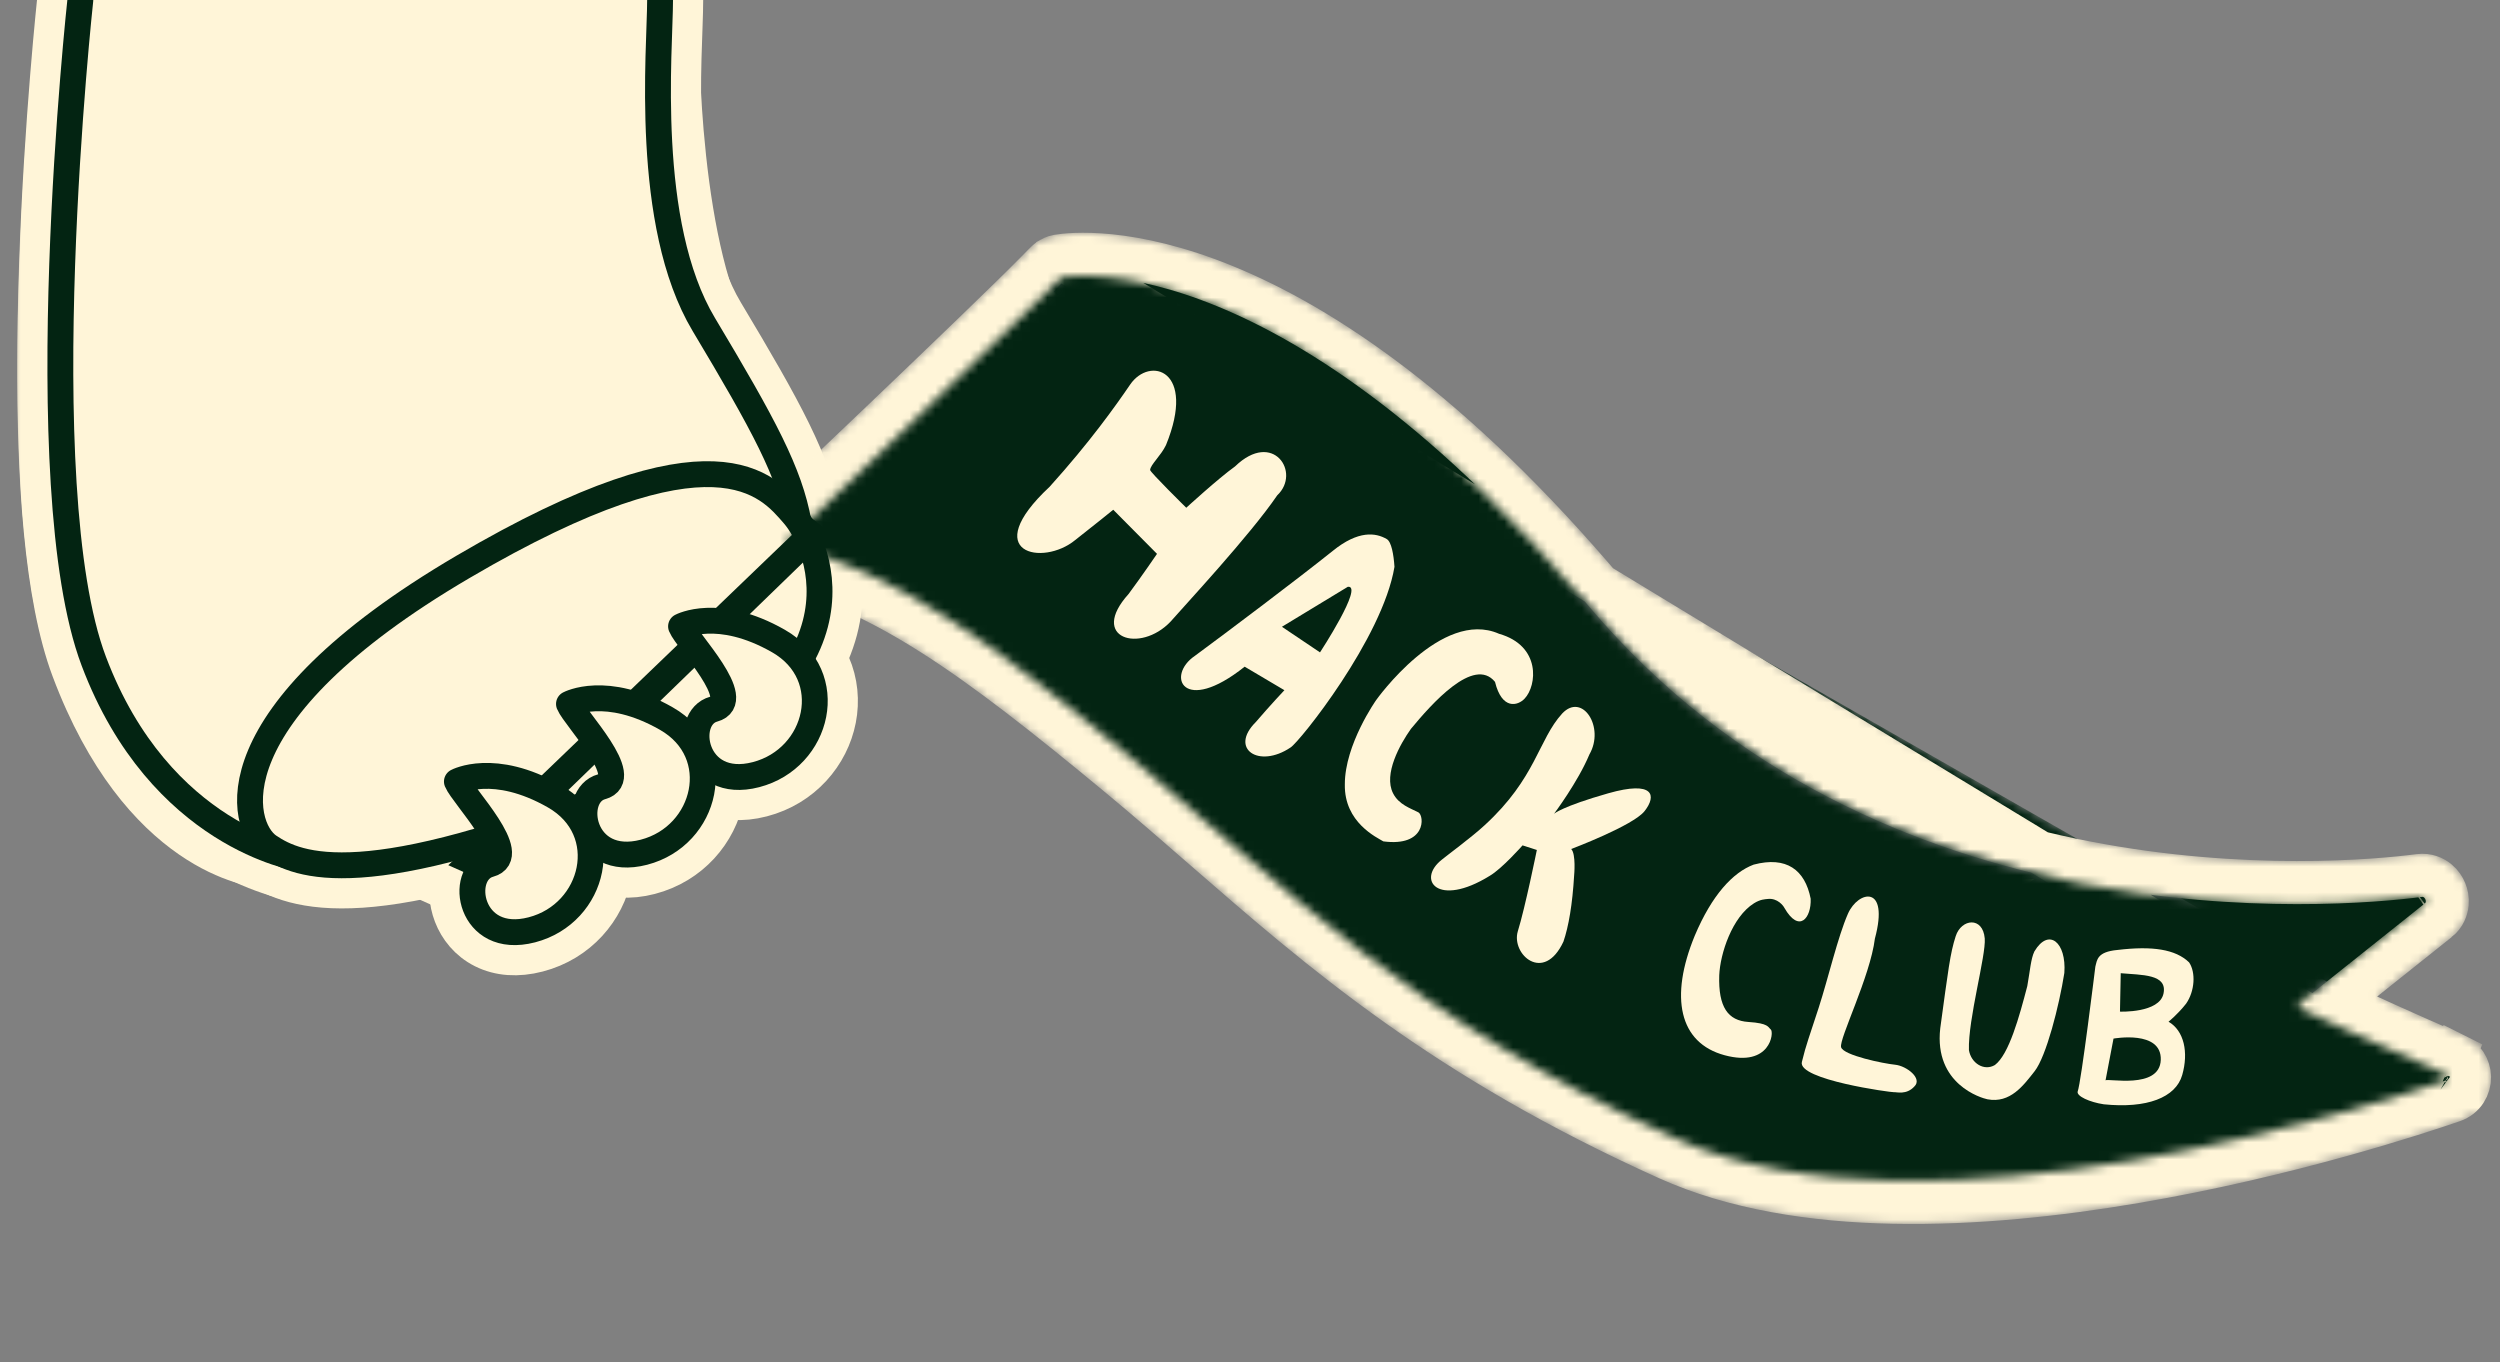
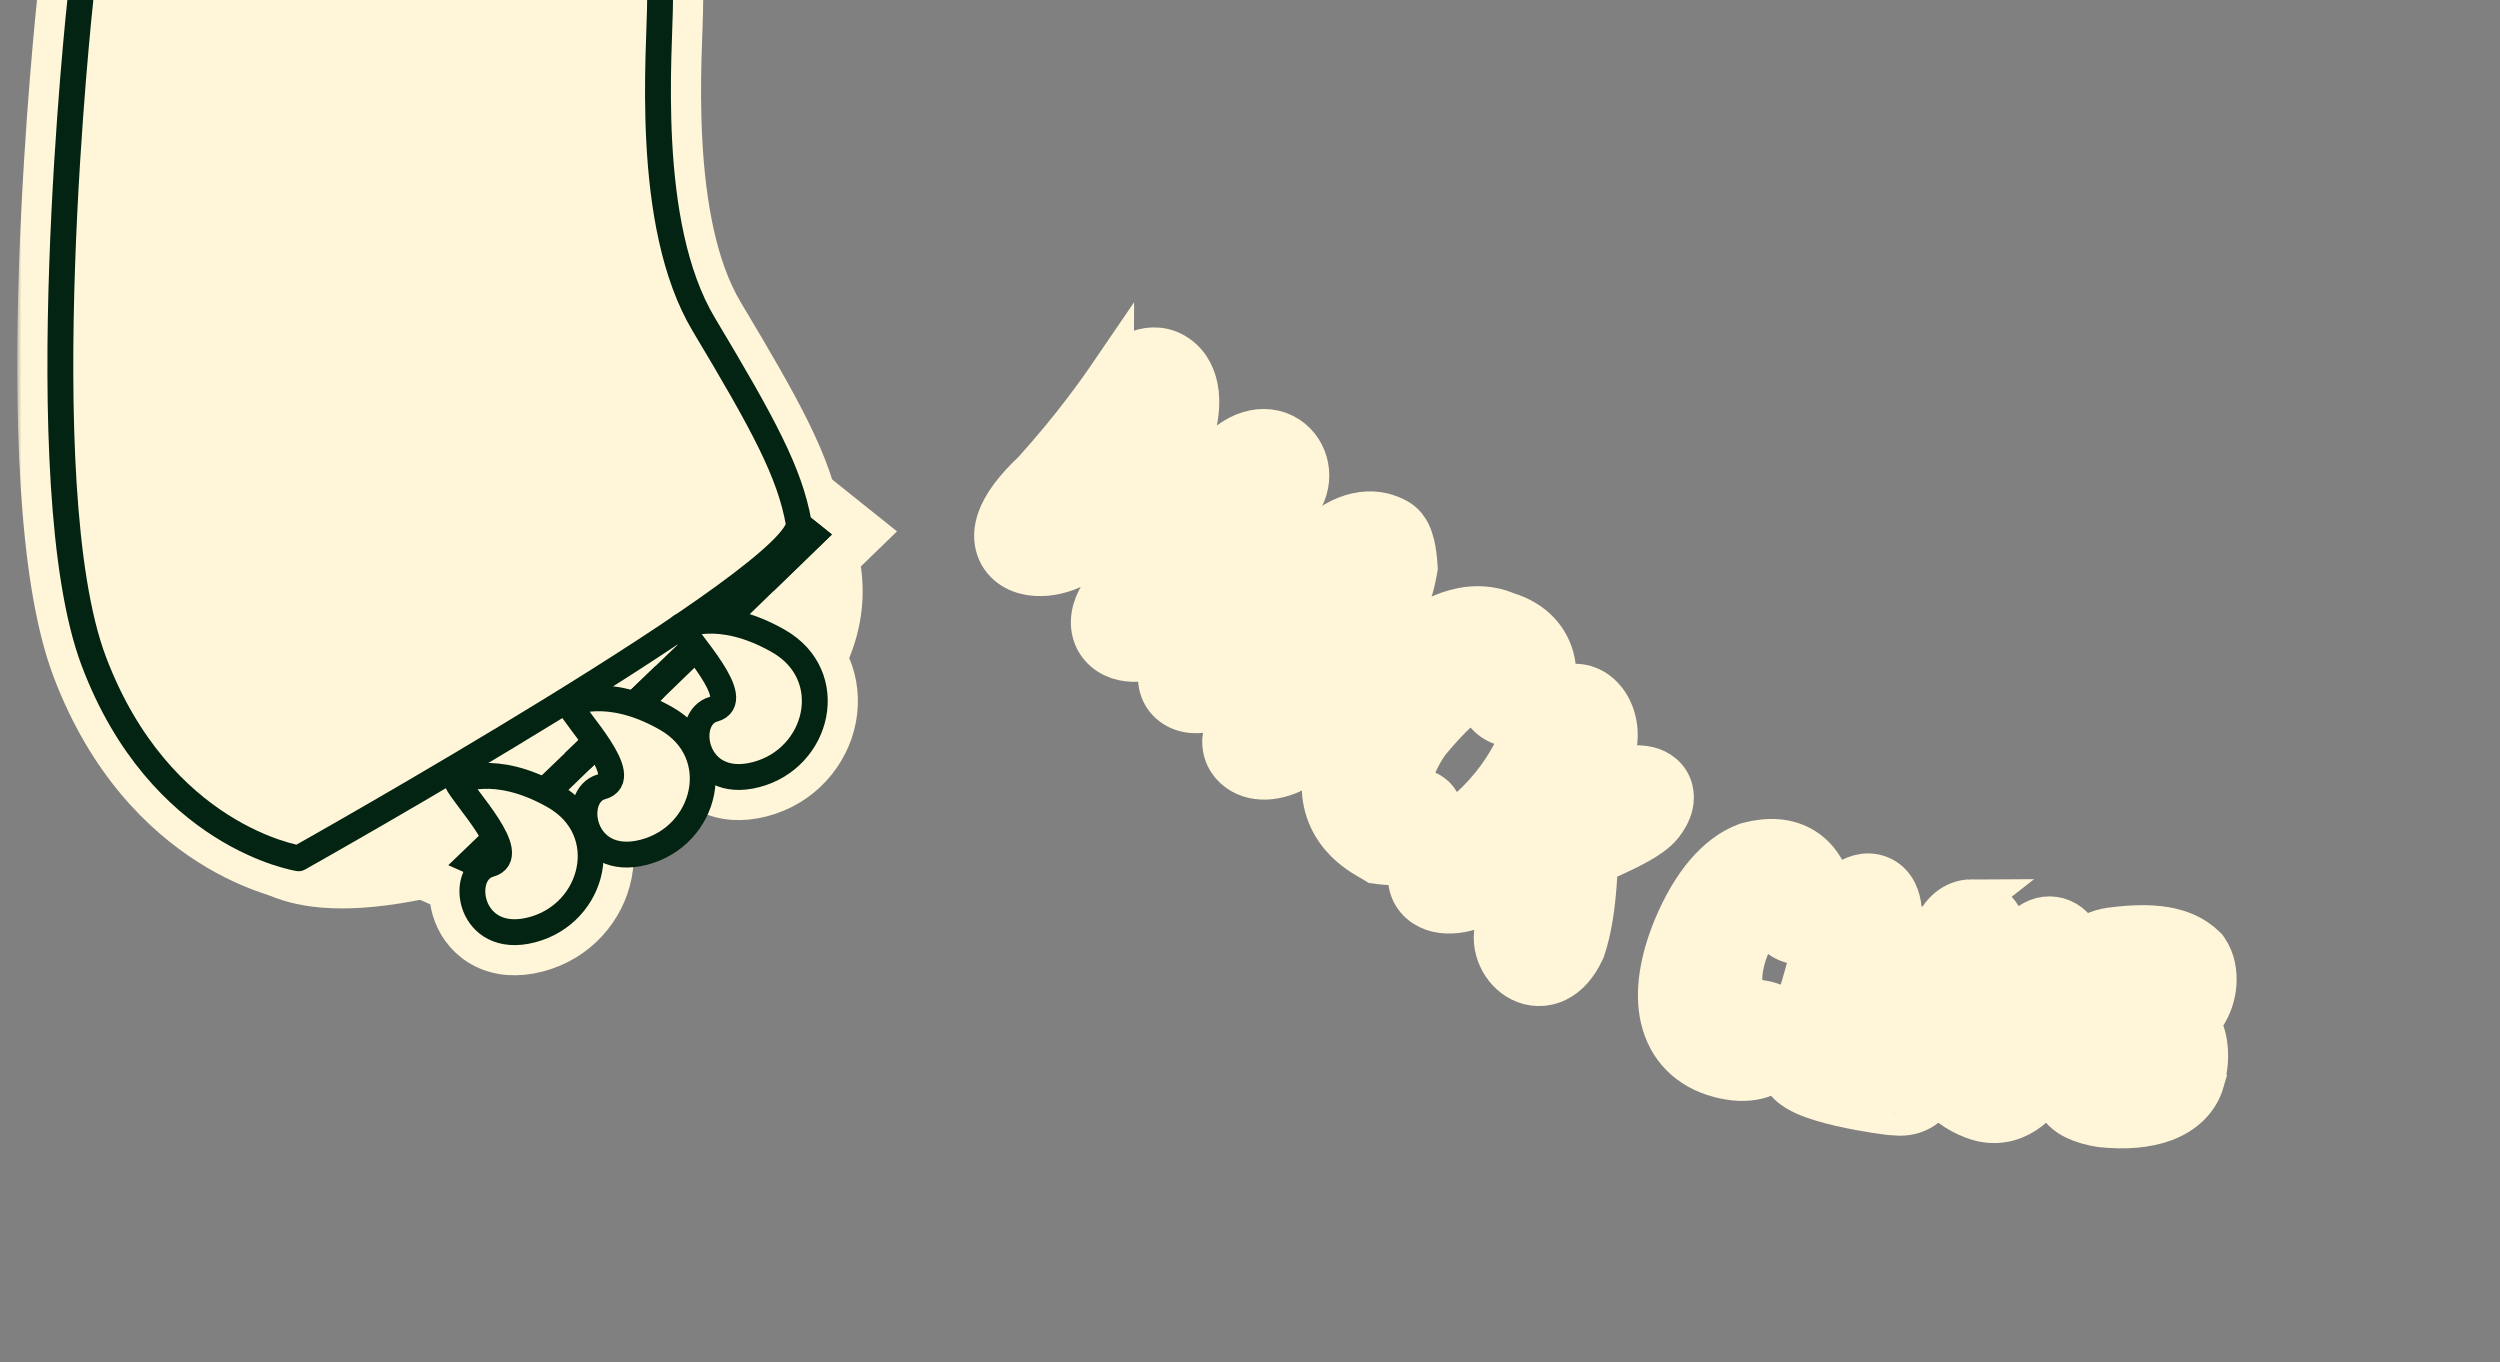
<svg xmlns="http://www.w3.org/2000/svg" width="290" height="158" viewBox="0 0 290 158" fill="none">
  <rect x="0" y="0" width="290" height="158" fill="#808080" stroke="none" />
  <g clip-path="url(#clip0_136_49)">
    <mask id="path-1-outside-1_136_49" maskUnits="userSpaceOnUse" x="2" y="-1" width="94" height="105" fill="black">
-       <rect fill="white" x="2" y="-1" width="94" height="105" />
      <path fill-rule="evenodd" clip-rule="evenodd" d="M9.456 0C9.456 0 9.152 2.704 8.758 7.143C7.355 22.954 4.807 60.77 10.784 76.699C18.437 97.099 30.663 97.999 30.663 97.999C30.663 97.999 91.297 56.999 90.999 58.299C90.701 59.599 90.005 53.299 83.047 41.6C76.089 29.9 76.031 5.7 76.031 0" />
    </mask>
    <path fill-rule="evenodd" clip-rule="evenodd" d="M9.456 0C9.456 0 9.152 2.704 8.758 7.143C7.355 22.954 4.807 60.77 10.784 76.699C18.437 97.099 30.663 97.999 30.663 97.999C30.663 97.999 91.297 56.999 90.999 58.299C90.701 59.599 90.005 53.299 83.047 41.6C76.089 29.9 76.031 5.7 76.031 0" fill="#FFF5D8" />
    <path d="M8.758 7.143L13.739 7.585L13.739 7.585L8.758 7.143ZM10.784 76.699L15.465 74.943L15.465 74.943L10.784 76.699ZM30.663 97.999L30.296 102.986L32.027 103.113L33.464 102.141L30.663 97.999ZM83.047 41.6L78.749 44.155L78.749 44.155L83.047 41.6ZM9.456 0C4.487 -0.558 4.487 -0.558 4.487 -0.558C4.487 -0.558 4.487 -0.558 4.487 -0.558C4.487 -0.558 4.487 -0.557 4.487 -0.557C4.487 -0.557 4.487 -0.556 4.487 -0.555C4.487 -0.553 4.486 -0.551 4.486 -0.547C4.485 -0.541 4.484 -0.532 4.483 -0.521C4.481 -0.498 4.477 -0.465 4.472 -0.421C4.463 -0.335 4.449 -0.207 4.431 -0.042C4.395 0.29 4.344 0.776 4.281 1.401C4.153 2.651 3.977 4.458 3.778 6.701L13.739 7.585C13.934 5.389 14.106 3.625 14.229 2.413C14.291 1.807 14.34 1.34 14.374 1.025C14.391 0.868 14.404 0.75 14.412 0.671C14.417 0.632 14.42 0.603 14.422 0.584C14.423 0.574 14.424 0.567 14.424 0.563C14.425 0.561 14.425 0.56 14.425 0.559C14.425 0.558 14.425 0.558 14.425 0.558C14.425 0.558 14.425 0.558 14.425 0.558C14.425 0.558 14.425 0.558 14.425 0.558C14.425 0.558 14.425 0.558 9.456 0ZM3.778 6.701C3.07 14.669 2.07 28.232 2.003 41.853C1.939 55.211 2.75 69.521 6.102 78.456L15.465 74.943C12.841 67.949 11.938 55.386 12.003 41.901C12.068 28.679 13.042 15.428 13.739 7.585L3.778 6.701ZM6.102 78.456C10.244 89.494 15.802 95.69 20.75 99.112C23.199 100.805 25.42 101.764 27.116 102.304C27.962 102.573 28.674 102.738 29.216 102.837C29.487 102.887 29.715 102.921 29.896 102.944C29.987 102.956 30.066 102.965 30.133 102.971C30.166 102.975 30.197 102.977 30.224 102.98C30.238 102.981 30.251 102.982 30.263 102.983C30.269 102.983 30.274 102.984 30.28 102.984C30.283 102.984 30.287 102.985 30.288 102.985C30.292 102.985 30.296 102.986 30.663 97.999C31.031 93.013 31.035 93.013 31.038 93.013C31.04 93.013 31.043 93.013 31.046 93.014C31.051 93.014 31.055 93.014 31.06 93.015C31.069 93.016 31.077 93.016 31.085 93.017C31.101 93.018 31.113 93.019 31.123 93.02C31.143 93.022 31.153 93.024 31.152 93.023C31.151 93.023 31.109 93.018 31.031 93.004C30.873 92.975 30.571 92.909 30.151 92.775C29.315 92.509 28.002 91.968 26.437 90.886C23.359 88.758 18.977 84.304 15.465 74.943L6.102 78.456ZM30.663 97.999C33.464 102.141 33.464 102.141 33.465 102.141C33.465 102.14 33.466 102.14 33.467 102.139C33.469 102.138 33.471 102.136 33.475 102.134C33.482 102.129 33.493 102.121 33.508 102.112C33.537 102.092 33.58 102.063 33.637 102.024C33.752 101.947 33.922 101.832 34.143 101.682C34.587 101.382 35.237 100.943 36.065 100.384C37.721 99.267 40.087 97.671 42.925 95.761C48.602 91.94 56.165 86.859 63.718 81.821C71.275 76.78 78.804 71.791 84.419 68.148C87.233 66.323 89.531 64.858 91.101 63.897C91.903 63.407 92.436 63.096 92.73 62.94C92.924 62.835 92.831 62.897 92.596 62.985C92.52 63.013 92.366 63.068 92.16 63.121C91.999 63.162 91.558 63.269 90.974 63.269C90.571 63.27 88.89 63.238 87.466 61.818C85.752 60.111 85.931 58.03 86.126 57.181L95.872 59.417C96.072 58.548 96.248 56.453 94.524 54.735C93.089 53.305 91.391 53.269 90.964 53.269C89.957 53.27 89.172 53.589 89.108 53.613C88.661 53.779 88.245 53.998 88.011 54.123C87.449 54.423 86.711 54.86 85.883 55.367C84.194 56.4 81.804 57.925 78.976 59.76C73.305 63.438 65.733 68.456 58.168 73.502C50.6 78.551 43.024 83.64 37.341 87.465C34.499 89.378 32.13 90.976 30.471 92.095C29.642 92.655 28.99 93.095 28.545 93.396C28.323 93.546 28.152 93.661 28.038 93.739C27.98 93.778 27.936 93.807 27.907 93.827C27.892 93.837 27.881 93.844 27.874 93.849C27.87 93.852 27.867 93.854 27.866 93.855C27.865 93.856 27.864 93.856 27.863 93.856C27.863 93.857 27.863 93.857 30.663 97.999ZM86.126 57.181C86.146 57.092 86.203 56.854 86.323 56.552C86.407 56.341 86.715 55.582 87.461 54.86C88.43 53.923 90.125 53.121 92.108 53.615C93.594 53.985 94.421 54.912 94.639 55.164C94.944 55.517 95.12 55.827 95.182 55.938C95.259 56.078 95.306 56.181 95.321 56.216C95.349 56.279 95.348 56.284 95.305 56.167C95.238 55.982 94.686 54.356 94.2 53.065C93.031 49.953 90.994 45.181 87.344 39.044L78.749 44.155C82.057 49.718 83.848 53.946 84.84 56.584C85.436 58.168 85.549 58.604 85.913 59.6C85.978 59.779 86.07 60.024 86.18 60.272C86.226 60.374 86.512 61.055 87.075 61.706C87.324 61.993 88.179 62.941 89.692 63.318C91.701 63.819 93.421 63.008 94.413 62.049C95.182 61.305 95.511 60.509 95.616 60.246C95.757 59.892 95.833 59.588 95.872 59.417L86.126 57.181ZM87.344 39.044C84.462 34.197 82.778 26.175 81.901 18.015C81.046 10.069 81.031 2.816 81.031 0H71.031C71.031 2.884 71.044 10.58 71.958 19.084C72.85 27.375 74.674 37.302 78.749 44.155L87.344 39.044Z" fill="#FFF5D8" mask="url(#path-1-outside-1_136_49)" />
    <mask id="path-3-outside-2_136_49" maskUnits="userSpaceOnUse" x="2" y="-6" width="96" height="111" fill="black">
      <rect fill="white" x="2" y="-6" width="96" height="111" />
      <path d="M9.32 0C9.32 0 3.179 56.299 10.879 76.699C18.579 97.099 34.642 99.56 34.642 99.56C34.642 99.56 93.683 66.441 92.642 60.635C91.602 54.828 88.638 49.336 81.638 37.637C74.638 25.937 76.569 5.7 76.569 0" />
    </mask>
    <path d="M14.291 0.542C14.59 -2.203 12.607 -4.671 9.862 -4.971C7.117 -5.27 4.649 -3.287 4.35 -0.542L14.291 0.542ZM10.879 76.699L15.557 74.934L15.557 74.933L10.879 76.699ZM34.642 99.56L33.885 104.502C34.987 104.671 36.115 104.466 37.088 103.921L34.642 99.56ZM92.642 60.635L97.564 59.753L97.564 59.752L92.642 60.635ZM81.638 37.637L77.347 40.204L77.347 40.204L81.638 37.637ZM81.569 0C81.569 -2.761 79.331 -5 76.569 -5C73.808 -5 71.569 -2.761 71.569 0H81.569ZM9.32 0C4.35 -0.542 4.35 -0.542 4.349 -0.541C4.349 -0.54 4.349 -0.539 4.349 -0.538C4.349 -0.536 4.349 -0.532 4.348 -0.529C4.347 -0.521 4.346 -0.509 4.344 -0.494C4.341 -0.465 4.337 -0.422 4.331 -0.366C4.319 -0.254 4.302 -0.09 4.279 0.124C4.235 0.551 4.172 1.176 4.095 1.977C3.939 3.579 3.727 5.883 3.497 8.71C3.038 14.36 2.505 22.116 2.215 30.527C1.926 38.926 1.876 48.052 2.397 56.419C2.91 64.672 4.001 72.635 6.201 78.465L15.557 74.933C13.907 70.563 12.878 63.839 12.377 55.798C11.884 47.872 11.926 39.098 12.209 30.872C12.492 22.659 13.013 15.065 13.464 9.521C13.69 6.751 13.897 4.498 14.048 2.941C14.123 2.162 14.184 1.558 14.227 1.151C14.248 0.947 14.264 0.793 14.275 0.69C14.28 0.639 14.284 0.601 14.287 0.576C14.288 0.564 14.289 0.555 14.29 0.549C14.29 0.546 14.29 0.544 14.29 0.543C14.291 0.542 14.291 0.542 14.291 0.542C14.291 0.542 14.291 0.542 9.32 0ZM6.201 78.465C10.465 89.762 17.154 96.304 22.965 99.999C25.843 101.828 28.465 102.936 30.411 103.593C31.385 103.923 32.195 104.141 32.789 104.281C33.086 104.351 33.33 104.402 33.515 104.437C33.607 104.455 33.684 104.469 33.746 104.479C33.777 104.485 33.804 104.489 33.827 104.493C33.839 104.495 33.849 104.497 33.859 104.498C33.864 104.499 33.868 104.5 33.873 104.5C33.875 104.501 33.878 104.501 33.879 104.501C33.882 104.502 33.885 104.502 34.642 99.56C35.399 94.618 35.402 94.618 35.404 94.618C35.405 94.618 35.408 94.619 35.41 94.619C35.413 94.62 35.416 94.62 35.419 94.621C35.424 94.621 35.429 94.622 35.433 94.623C35.441 94.624 35.444 94.625 35.445 94.625C35.445 94.625 35.432 94.623 35.404 94.617C35.35 94.607 35.241 94.585 35.084 94.548C34.77 94.474 34.264 94.34 33.612 94.12C32.306 93.678 30.431 92.896 28.331 91.56C24.186 88.925 18.993 84.036 15.557 74.934L6.201 78.465ZM34.642 99.56C37.088 103.921 37.088 103.92 37.089 103.92C37.09 103.92 37.09 103.919 37.091 103.919C37.093 103.918 37.096 103.916 37.1 103.914C37.108 103.909 37.119 103.903 37.134 103.895C37.163 103.878 37.206 103.854 37.263 103.822C37.377 103.758 37.544 103.664 37.763 103.54C38.199 103.294 38.837 102.933 39.648 102.472C41.27 101.549 43.584 100.226 46.356 98.621C51.897 95.413 59.286 91.067 66.653 86.532C73.997 82.012 81.412 77.247 86.961 73.209C89.714 71.206 92.155 69.275 93.92 67.573C94.788 66.735 95.658 65.797 96.32 64.807C96.815 64.066 97.995 62.155 97.564 59.753L87.721 61.516C87.42 59.84 88.261 58.868 88.005 59.25C87.917 59.383 87.624 59.752 86.978 60.376C85.713 61.595 83.713 63.205 81.077 65.123C75.848 68.928 68.698 73.531 61.411 78.016C54.148 82.487 46.842 86.784 41.345 89.967C38.599 91.558 36.308 92.868 34.705 93.779C33.904 94.235 33.274 94.591 32.846 94.832C32.633 94.953 32.469 95.045 32.359 95.107C32.304 95.138 32.263 95.161 32.236 95.177C32.222 95.184 32.212 95.19 32.205 95.194C32.202 95.196 32.199 95.197 32.198 95.198C32.197 95.198 32.196 95.199 32.196 95.199C32.196 95.199 32.196 95.199 34.642 99.56ZM97.564 59.752C96.331 52.874 92.81 46.57 85.929 35.069L77.347 40.204C84.466 52.103 86.872 56.782 87.721 61.517L97.564 59.752ZM85.929 35.069C83.08 30.307 81.854 23.348 81.472 16.298C81.085 9.168 81.569 3.438 81.569 0H71.569C71.569 2.262 71.088 9.501 71.486 16.839C71.888 24.257 73.197 33.266 77.347 40.204L85.929 35.069Z" fill="#FFF5D8" mask="url(#path-3-outside-2_136_49)" />
    <path d="M93.844 57.971C93.892 58.026 93.938 58.079 93.982 58.13C95.894 60.338 98.82 66.064 96.988 73.03C95.129 80.095 88.599 87.633 73.234 93.882M93.844 57.971L29.792 100.236C31.967 101.708 35.297 103.247 41.936 102.798C48.422 102.359 58.132 100.023 73.234 93.882M93.844 57.971C93.115 57.124 91.989 55.818 90.306 54.723C88.466 53.527 86.068 52.64 82.848 52.515C76.552 52.271 67.189 54.944 52.427 63.61C37.573 72.329 30.566 80.202 27.877 86.582C25.208 92.912 26.761 98.186 29.792 100.236L93.844 57.971ZM73.234 93.882L72.292 91.566L73.234 93.882C73.234 93.882 73.234 93.882 73.234 93.882Z" fill="#FFF5D8" stroke="#FFF5D8" stroke-width="5" stroke-linecap="round" stroke-linejoin="round" />
    <mask id="mask0_136_49" style="mask-type:luminance" maskUnits="userSpaceOnUse" x="81" y="26" width="208" height="116">
      <path d="M122.693 29.71L122.709 29.707C125.436 29.23 150.628 26.504 186.304 68.818C202.452 87.971 223.546 96.493 241.939 100.057C260.339 103.622 275.875 102.188 280.633 101.561C281.564 101.436 282.314 101.801 282.773 102.178C283.216 102.541 283.492 102.984 283.652 103.374C283.813 103.765 283.926 104.267 283.873 104.826C283.818 105.4 283.56 106.178 282.835 106.755C282.834 106.755 282.834 106.756 282.833 106.756L271.005 116.185C274.227 117.668 279.247 119.949 284.709 122.323M122.693 29.71L282.723 126.912L282.717 126.909M122.693 29.71L122.678 29.712C122.243 29.794 121.932 29.979 121.884 30.007C121.882 30.009 121.881 30.009 121.879 30.01C121.78 30.068 121.706 30.121 121.672 30.145C121.6 30.197 121.547 30.242 121.529 30.257C121.484 30.294 121.45 30.326 121.44 30.335C121.412 30.361 121.388 30.384 121.377 30.395C121.349 30.422 121.317 30.453 121.286 30.484C121.222 30.548 121.132 30.638 121.02 30.75C120.796 30.976 120.472 31.305 120.062 31.721L120.062 31.721C117.169 34.658 109.492 42.032 102.5 48.708C99.013 52.038 95.707 55.183 93.274 57.495C92.057 58.651 91.059 59.599 90.365 60.258L89.562 61.019L89.352 61.218L89.298 61.269L89.285 61.282L89.281 61.285L89.281 61.286C89.28 61.286 89.28 61.286 91 63.1M122.693 29.71L91 63.1M284.709 122.323L283.713 124.616L284.703 122.32C284.705 122.321 284.707 122.322 284.709 122.323ZM284.709 122.323C285.801 122.797 286.441 123.842 286.465 124.925C286.491 126.065 285.818 127.246 284.541 127.69L284.539 127.691C280.725 129.01 265.569 134.041 247.657 137.087C229.879 140.111 208.793 141.292 193.463 134.388L193.463 134.388C167.554 122.718 153.4 110.393 139.635 98.408C136.46 95.643 133.306 92.897 130.033 90.181M130.033 90.181C130.033 90.181 130.033 90.181 130.033 90.181L131.63 88.257M130.033 90.181C112.658 75.762 102.808 68.811 90.361 65.517L86.026 64.37L89.28 61.286L91 63.1M130.033 90.181L131.63 88.257M131.63 88.257C134.956 91.018 138.144 93.793 141.339 96.574C155.078 108.532 168.942 120.601 194.49 132.109C221.358 144.209 267.996 130.493 281.106 126.206C281.635 126.438 282.17 126.671 282.71 126.906M131.63 88.257C115.52 74.888 105.552 67.64 93.781 63.908L93.002 64.647L92.792 64.847L92.738 64.898L92.724 64.911L92.721 64.914L92.72 64.915C92.72 64.915 92.72 64.915 91 63.1M282.71 126.906C282.712 126.907 282.714 126.908 282.717 126.909M282.71 126.906C282.276 126.715 281.939 126.392 281.726 126.002L282.717 126.909M282.71 126.906C282.712 126.907 282.714 126.908 282.717 126.909M93.115 61.093C99.269 55.252 117.029 38.363 121.843 33.475L93.115 61.093ZM93.115 61.093C92.627 60.951 92.135 60.815 91.639 60.684L91 63.1M93.115 61.093L91 63.1M281.292 106.518C281.291 106.518 281.289 106.518 281.288 106.518L281.292 106.518ZM279.721 102.843L279.718 102.845L279.725 102.84L279.721 102.843Z" fill="white" stroke="#FFF5D8" stroke-width="5" />
    </mask>
    <g mask="url(#mask0_136_49)">
-       <path d="M122.693 29.71L122.709 29.707C125.436 29.23 150.628 26.504 186.304 68.818C202.452 87.971 223.546 96.493 241.939 100.057C260.339 103.622 275.875 102.188 280.633 101.561C281.564 101.436 282.314 101.801 282.773 102.178C283.216 102.541 283.492 102.984 283.652 103.374C283.813 103.765 283.926 104.267 283.873 104.826C283.818 105.4 283.56 106.178 282.835 106.755C282.834 106.755 282.834 106.756 282.833 106.756L271.005 116.185C274.227 117.668 279.247 119.949 284.709 122.323M122.693 29.71L282.723 126.912L282.717 126.909M122.693 29.71L122.678 29.712C122.243 29.794 121.932 29.979 121.884 30.007C121.882 30.009 121.881 30.009 121.879 30.01C121.78 30.068 121.706 30.121 121.672 30.145C121.6 30.197 121.547 30.242 121.529 30.257C121.484 30.294 121.45 30.326 121.44 30.335C121.412 30.361 121.388 30.384 121.377 30.395C121.349 30.422 121.317 30.453 121.286 30.484C121.222 30.548 121.132 30.638 121.02 30.75C120.796 30.976 120.472 31.305 120.062 31.721L120.062 31.721C117.169 34.658 109.492 42.032 102.5 48.708C99.013 52.038 95.707 55.183 93.274 57.495C92.057 58.651 91.059 59.599 90.365 60.258L89.562 61.019L89.352 61.218L89.298 61.269L89.285 61.282L89.281 61.285L89.281 61.286C89.28 61.286 89.28 61.286 91 63.1M122.693 29.71L91 63.1M284.709 122.323L283.713 124.616L284.703 122.32C284.705 122.321 284.707 122.322 284.709 122.323ZM284.709 122.323C285.801 122.797 286.441 123.842 286.465 124.925C286.491 126.065 285.818 127.246 284.541 127.69L284.539 127.691C280.725 129.01 265.569 134.041 247.657 137.087C229.879 140.111 208.793 141.292 193.463 134.388L193.463 134.388C167.554 122.718 153.4 110.393 139.635 98.408C136.46 95.643 133.306 92.897 130.033 90.181M130.033 90.181C130.033 90.181 130.033 90.181 130.033 90.181L131.63 88.257M130.033 90.181C112.658 75.762 102.808 68.811 90.361 65.517L86.026 64.37L89.28 61.286L91 63.1M130.033 90.181L131.63 88.257M131.63 88.257C134.956 91.018 138.144 93.793 141.339 96.574C155.078 108.532 168.942 120.601 194.49 132.109C221.358 144.209 267.996 130.493 281.106 126.206C281.635 126.438 282.17 126.671 282.71 126.906M131.63 88.257C115.52 74.888 105.552 67.64 93.781 63.908L93.002 64.647L92.792 64.847L92.738 64.898L92.724 64.911L92.721 64.914L92.72 64.915C92.72 64.915 92.72 64.915 91 63.1M282.71 126.906C282.712 126.907 282.714 126.908 282.717 126.909M282.71 126.906C282.276 126.715 281.939 126.392 281.726 126.002L282.717 126.909M282.71 126.906C282.712 126.907 282.714 126.908 282.717 126.909M93.115 61.093C99.269 55.252 117.029 38.363 121.843 33.475L93.115 61.093ZM93.115 61.093C92.627 60.951 92.135 60.815 91.639 60.684L91 63.1M93.115 61.093L91 63.1M281.292 106.518C281.291 106.518 281.289 106.518 281.288 106.518L281.292 106.518ZM279.721 102.843L279.718 102.845L279.725 102.84L279.721 102.843Z" fill="#032412" stroke="#FFF5D8" stroke-width="5" />
-     </g>
+       </g>
    <path d="M128.95 62.492C128.171 63.115 127.219 63.872 126.285 64.599C124.98 65.666 123.394 66.314 121.896 66.547C120.471 66.769 118.655 66.679 117.241 65.641C116.477 65.081 115.88 64.269 115.628 63.241C115.384 62.247 115.51 61.247 115.822 60.331C116.417 58.587 117.832 56.721 119.972 54.71C124.463 49.726 127.379 45.626 129.025 43.211L128.95 62.492ZM128.95 62.492L130.975 64.533C130.387 65.372 129.66 66.395 128.974 67.323C127.696 68.764 126.8 70.341 126.725 71.979C126.636 73.906 127.706 75.393 129.226 76.099C130.59 76.732 132.165 76.7 133.543 76.316C134.967 75.918 136.396 75.093 137.591 73.838L137.628 73.799L137.663 73.759C137.95 73.43 138.44 72.887 139.068 72.191C141.852 69.106 147.361 63 150.088 59.066C152.28 56.798 152.144 53.436 150.208 51.451C149.173 50.39 147.688 49.802 146.037 49.97C144.487 50.128 143.006 50.922 141.667 52.175C140.587 52.966 139.167 54.174 138.053 55.149C137.931 55.255 137.813 55.359 137.698 55.461C137.56 55.322 137.419 55.18 137.279 55.038C137.022 54.777 136.769 54.519 136.535 54.277C136.854 53.848 137.228 53.3 137.513 52.702L137.544 52.637L137.571 52.571C138.548 50.177 138.991 48.076 138.93 46.286C138.87 44.492 138.284 42.844 137.034 41.725C134.31 39.287 130.686 40.773 129.025 43.211L128.95 62.492ZM135.74 55.33C135.738 55.332 135.738 55.333 135.738 55.333C135.737 55.333 135.738 55.332 135.74 55.33Z" fill="#FFF5D8" stroke="#FFF5D8" stroke-width="5" />
    <path d="M144.535 80.332L145.071 80.649C144.677 81.091 144.255 81.572 143.827 82.069C142.848 83.066 142.101 84.281 141.978 85.656C141.841 87.193 142.528 88.547 143.699 89.371C145.82 90.866 148.79 90.33 151.081 88.794C151.379 88.6 151.625 88.362 151.746 88.243C151.925 88.068 152.12 87.861 152.323 87.635C152.732 87.181 153.232 86.585 153.789 85.885C154.905 84.482 156.294 82.598 157.693 80.472C160.426 76.316 163.445 70.86 164.225 66.162L164.272 65.876L164.253 65.587C164.203 64.824 164.104 63.934 163.91 63.141C163.814 62.748 163.674 62.289 163.457 61.852C163.268 61.472 162.87 60.799 162.1 60.36C161.06 59.757 159.689 59.341 158.035 59.558C156.415 59.772 154.749 60.563 153.026 61.961C149.1 65.106 140.977 71.228 137.172 74.03C135.946 74.872 135.014 76.049 134.655 77.4C134.286 78.79 134.535 80.564 136.026 81.695C137.406 82.741 139.164 82.701 140.675 82.266C141.855 81.927 143.144 81.286 144.535 80.332Z" fill="#FFF5D8" stroke="#FFF5D8" stroke-width="5" />
    <path d="M159.642 81.199C157.603 79.753 157.602 79.753 157.602 79.754L157.601 79.755L157.6 79.757L157.595 79.764L157.582 79.782L157.542 79.841C157.508 79.889 157.462 79.958 157.404 80.044C157.29 80.216 157.131 80.46 156.943 80.765C156.568 81.374 156.07 82.236 155.571 83.259C154.607 85.234 153.501 88.086 153.501 90.971C153.451 93.999 154.771 96.156 156.166 97.559C156.851 98.247 157.552 98.754 158.113 99.114C158.394 99.294 158.645 99.439 158.839 99.549C158.903 99.585 158.968 99.622 159.021 99.651C159.042 99.663 159.062 99.674 159.077 99.683C159.145 99.721 159.164 99.733 159.165 99.733L159.165 99.733L159.617 100.009L160.142 100.078C163.182 100.479 165.635 99.651 166.813 97.545C167.333 96.615 167.473 95.624 167.388 94.784C167.346 94.364 167.241 93.918 167.047 93.494C166.875 93.116 166.523 92.516 165.843 92.102L165.765 92.054L165.684 92.013C165.479 91.907 165.229 91.791 165.034 91.7C164.966 91.668 164.905 91.639 164.854 91.615C164.612 91.5 164.429 91.406 164.273 91.31C163.979 91.13 163.881 91.003 163.828 90.897L163.825 90.89L163.821 90.882C163.746 90.735 163.641 90.171 164.082 88.973C164.469 87.921 165.109 86.845 165.656 86.067C166.848 84.633 168.474 82.775 170.019 81.612C170.602 81.173 171.044 80.934 171.341 80.819C171.915 82.326 172.898 83.597 174.492 84.029C176.355 84.534 177.903 83.568 178.664 82.765C180.018 81.347 180.645 78.955 180.197 76.746C179.702 74.306 177.936 72.129 174.736 71.162C172.388 70.18 170.041 70.399 168.01 71.115C165.97 71.835 164.135 73.09 162.651 74.337C161.15 75.597 159.898 76.942 159.029 77.958C158.591 78.47 158.243 78.907 158.001 79.221C157.88 79.377 157.785 79.504 157.718 79.594C157.685 79.639 157.659 79.675 157.64 79.701L157.617 79.733L157.61 79.743L157.607 79.747L157.606 79.749C157.605 79.749 157.605 79.75 159.642 81.198L157.605 79.75L157.603 79.753L159.642 81.199Z" fill="#FFF5D8" stroke="#FFF5D8" stroke-width="5" />
    <path d="M179.397 81.052L179.384 81.066L179.371 81.08C178.048 82.529 177.148 84.32 176.341 85.927C176.126 86.355 175.918 86.769 175.71 87.161C174.647 89.163 173.252 91.389 170.523 93.889L170.515 93.895L170.508 93.902C169.875 94.492 168.823 95.336 167.814 96.122C167.464 96.395 167.099 96.676 166.768 96.93C166.3 97.29 165.901 97.597 165.709 97.754C164.657 98.583 163.783 99.725 163.556 101.104C163.302 102.638 163.927 104.148 165.281 105.028C166.499 105.82 167.998 105.916 169.39 105.675C170.815 105.427 172.395 104.787 174.086 103.746C174.283 103.63 174.485 103.495 174.687 103.349C174.334 104.879 173.968 106.359 173.679 107.289L173.674 107.303L173.67 107.318C172.905 109.888 174.292 112.606 176.427 113.692C177.629 114.303 179.122 114.427 180.557 113.726C181.912 113.062 182.912 111.813 183.625 110.283L183.681 110.162L183.725 110.036C184.428 107.981 184.887 105.194 185.095 101.708C185.097 101.683 185.1 101.649 185.103 101.609C185.109 101.524 185.117 101.407 185.125 101.266C185.14 100.987 185.154 100.598 185.145 100.175C185.144 100.126 185.143 100.076 185.141 100.024C185.714 99.786 186.37 99.505 187.047 99.199C188.061 98.74 189.164 98.207 190.122 97.659C190.972 97.173 192.074 96.478 192.742 95.626L192.742 95.626C193.207 95.033 193.698 94.243 193.898 93.333C194.117 92.339 194.007 90.933 192.818 89.915C191.832 89.07 190.57 88.931 189.602 88.953C188.635 88.976 187.503 89.174 186.206 89.524C186.352 89.223 186.49 88.92 186.618 88.62C187.92 86.236 187.645 83.491 186.444 81.659C185.825 80.714 184.785 79.767 183.326 79.546C181.769 79.309 180.39 79.996 179.397 81.052Z" fill="#FFF5D8" stroke="#FFF5D8" stroke-width="5" />
    <path d="M202.79 97.877L202.669 97.909L202.551 97.953C199.201 99.206 196.385 102.587 194.28 107.588L194.276 107.598L194.272 107.608C192.715 111.394 192.064 115.072 192.806 118.189C193.598 121.514 195.908 123.88 199.411 124.823L199.412 124.823C202.712 125.711 205.288 125.018 206.813 123.153C207.488 122.328 207.828 121.411 207.957 120.636C208.021 120.251 208.046 119.832 207.998 119.416C207.975 119.211 207.927 118.942 207.82 118.654C207.74 118.438 207.552 118.004 207.138 117.612C207.104 117.572 207.07 117.533 207.068 117.53C206.846 117.282 206.529 116.989 206.057 116.737C205.25 116.307 204.23 116.133 202.973 116.053L202.973 116.053C202.637 116.032 202.478 115.968 202.418 115.937C202.377 115.916 202.341 115.891 202.289 115.811C202.139 115.578 201.879 114.885 201.93 113.229C201.969 112.324 202.26 110.936 202.829 109.609C203.416 108.237 204.136 107.309 204.786 106.902C204.879 106.845 204.939 106.82 204.97 106.809C205.471 107.628 206.11 108.401 206.951 108.887C208.045 109.519 209.392 109.586 210.544 108.845C211.494 108.234 211.973 107.288 212.211 106.578C212.469 105.811 212.57 104.969 212.536 104.149L212.528 103.959L212.492 103.773C212.085 101.693 211.124 99.716 209.247 98.527C207.364 97.334 205.09 97.272 202.79 97.877Z" fill="#FFF5D8" stroke="#FFF5D8" stroke-width="5" />
    <path d="M220.083 121.021L220.087 121.021C221.38 121.15 222.695 121.838 223.562 122.681C223.999 123.106 224.561 123.799 224.763 124.747C224.998 125.853 224.667 126.972 223.844 127.791C222.875 128.814 221.736 129.154 220.836 129.223C220.407 129.256 220.043 129.228 219.827 129.208C219.756 129.201 219.722 129.198 219.703 129.196C219.669 129.196 219.645 129.195 219.633 129.195L219.63 129.195C219.571 129.194 219.52 129.191 219.485 129.189C219.415 129.184 219.344 129.178 219.282 129.172C219.155 129.159 218.998 129.141 218.823 129.119C218.47 129.074 217.998 129.008 217.45 128.921C216.357 128.749 214.923 128.493 213.501 128.164C212.113 127.844 210.598 127.424 209.415 126.895C208.845 126.64 208.158 126.276 207.603 125.752C207.049 125.228 206.222 124.117 206.586 122.607L206.587 122.604C206.965 121.044 207.293 120.055 207.838 118.416C208.053 117.769 208.302 117.02 208.6 116.095L208.601 116.094C208.985 114.903 209.369 113.543 209.772 112.115C209.925 111.573 210.081 111.02 210.24 110.464C210.798 108.52 211.412 106.493 212.075 104.983L220.083 121.021ZM220.083 121.021C219.593 120.973 218.233 120.733 216.963 120.387C216.787 120.339 216.621 120.291 216.466 120.244C216.653 119.73 216.879 119.144 217.131 118.486C217.268 118.13 217.413 117.753 217.565 117.354C218.467 114.982 219.603 111.874 219.946 109.364M220.083 121.021L219.946 109.364M219.946 109.364C220.381 107.69 220.548 106.215 220.356 104.982C220.155 103.69 219.434 102.175 217.74 101.655C216.245 101.197 214.903 101.823 214.113 102.4C213.25 103.03 212.533 103.942 212.076 104.982L219.946 109.364ZM219.636 129.189C219.642 129.19 219.647 129.19 219.651 129.19C219.62 129.189 219.612 129.187 219.636 129.189Z" fill="#FFF5D8" stroke="#FFF5D8" stroke-width="5" />
    <path d="M232.722 108.654L232.723 108.666C232.79 109.522 232.623 110.661 232.458 111.64C232.313 112.498 232.12 113.488 231.924 114.489C231.877 114.733 231.829 114.978 231.782 115.222C231.495 116.703 231.235 118.119 231.071 119.33C231.116 119.213 231.161 119.092 231.207 118.968C231.769 117.431 232.264 115.6 232.722 113.849C232.807 113.369 232.862 113 232.919 112.622C232.964 112.317 233.01 112.007 233.074 111.63C233.189 110.945 233.359 110.061 233.738 109.276L233.787 109.176L233.844 109.08C234.405 108.142 235.206 107.219 236.332 106.759C237.616 106.235 238.959 106.471 239.979 107.257C240.883 107.955 241.391 108.959 241.663 109.878C241.945 110.835 242.039 111.916 241.957 113.042L241.949 113.146L241.933 113.249C241.618 115.246 241.073 117.767 240.426 120.028C240.102 121.159 239.743 122.26 239.362 123.217C239.001 124.123 238.547 125.09 237.977 125.813L237.977 125.814C237.925 125.88 237.87 125.95 237.812 126.024C237.236 126.762 236.379 127.86 235.303 128.683C233.998 129.682 232.244 130.389 230.065 129.971L230.045 129.967L230.024 129.963C229.419 129.837 227.412 129.264 225.605 127.651C223.671 125.924 222.12 123.123 222.582 119.016L222.586 118.986L222.59 118.956C222.699 118.16 222.799 117.427 222.891 116.748C223.559 111.83 223.832 109.823 224.487 107.812L232.722 108.654ZM232.722 108.654L232.721 108.643M232.722 108.654L232.721 108.643M232.721 108.643C232.631 107.613 232.29 106.581 231.556 105.769M232.721 108.643L231.556 105.769M231.556 105.769C230.795 104.927 229.761 104.497 228.702 104.5M231.556 105.769L228.702 104.5M228.702 104.5C226.66 104.505 225.072 106.015 224.488 107.81L228.702 104.5Z" fill="#FFF5D8" stroke="#FFF5D8" stroke-width="5" />
    <path d="M243.059 112.137C240.578 111.833 240.578 111.833 240.578 111.834L240.578 111.834L240.578 111.836L240.577 111.843L240.573 111.871L240.559 111.983L240.507 112.41C240.461 112.779 240.395 113.307 240.315 113.945C240.155 115.219 239.937 116.928 239.707 118.667C239.477 120.409 239.236 122.17 239.028 123.552C238.924 124.246 238.831 124.828 238.754 125.258C238.686 125.634 238.651 125.772 238.654 125.773C238.654 125.773 238.654 125.773 238.655 125.773L238.645 125.796L238.613 125.905C238.17 127.407 239.086 128.479 239.436 128.822C239.865 129.243 240.373 129.53 240.771 129.721C241.608 130.121 242.652 130.419 243.67 130.571L243.728 130.58L243.786 130.586C246.5 130.864 249.007 130.684 251.048 129.919C253.133 129.138 254.89 127.665 255.541 125.39L243.059 112.137ZM243.059 112.137L240.578 111.833L240.6 111.656L240.646 111.483C240.655 111.451 240.661 111.425 240.676 111.364C240.681 111.338 240.689 111.307 240.698 111.267C240.725 111.156 240.767 110.98 240.828 110.787C240.956 110.383 241.183 109.838 241.642 109.314C242.576 108.247 243.931 107.844 245.366 107.709C249.485 107.215 253.229 107.472 255.675 109.84L255.859 110.019L256.003 110.231C256.809 111.417 257.015 112.861 256.933 114.086C256.848 115.347 256.44 116.7 255.645 117.845L255.604 117.905L255.558 117.963C255.383 118.187 255.205 118.4 255.03 118.599M243.059 112.137L255.03 118.599M255.03 118.599C256.176 120.628 256.156 123.24 255.541 125.389L255.03 118.599ZM249.063 115.763C249.063 115.763 249.058 115.761 249.05 115.757C249.059 115.76 249.063 115.763 249.063 115.763Z" fill="#FFF5D8" stroke="#FFF5D8" stroke-width="5" />
    <path d="M95.562 58.048L93.849 56.678L92.268 58.197L50.268 98.559L47.589 101.134L50.983 102.646L54.362 104.151L55.906 104.838L57.119 103.662L98.24 63.795L100.277 61.82L98.062 60.048L95.562 58.048Z" fill="#032412" stroke="#FFF5D8" stroke-width="5" />
    <path d="M79 72.658L77.821 70.454C76.689 71.059 76.2 72.423 76.688 73.61C76.891 74.102 77.22 74.595 77.463 74.945C77.74 75.343 78.077 75.792 78.411 76.237C78.448 76.286 78.485 76.334 78.521 76.383C79.185 77.265 79.876 78.184 80.447 79.072C80.753 79.548 80.972 79.939 81.123 80.245C79.802 80.941 78.979 82.154 78.592 83.387C78.124 84.881 78.22 86.559 78.792 88.044C79.375 89.557 80.5 90.99 82.216 91.849C83.947 92.714 86.035 92.874 88.33 92.277L88.33 92.277C92.948 91.075 96.027 87.416 96.816 83.374C97.621 79.25 96.027 74.751 91.54 72.187L91.54 72.187C87.648 69.963 84.362 69.416 81.929 69.51C80.725 69.556 79.76 69.758 79.066 69.966C78.719 70.069 78.439 70.174 78.231 70.262C78.127 70.305 78.04 70.345 77.972 70.377C77.938 70.394 77.908 70.409 77.883 70.421L77.848 70.439L77.834 70.447L77.827 70.45L77.824 70.452C77.822 70.453 77.821 70.454 79 72.658ZM81.398 80.977C81.398 80.977 81.397 80.975 81.397 80.972C81.398 80.975 81.398 80.977 81.398 80.977Z" fill="#FFF5D8" stroke="#FFF5D8" stroke-width="5" stroke-linecap="round" stroke-linejoin="round" />
-     <path d="M66 81.658L64.821 79.454C63.689 80.059 63.2 81.423 63.688 82.61C63.891 83.102 64.22 83.595 64.463 83.945C64.74 84.343 65.077 84.792 65.411 85.237C65.448 85.286 65.485 85.334 65.521 85.383C66.185 86.265 66.876 87.184 67.447 88.072C67.753 88.548 67.972 88.939 68.123 89.245C66.802 89.941 65.979 91.154 65.592 92.387C65.124 93.881 65.22 95.559 65.792 97.044C66.375 98.557 67.5 99.991 69.216 100.849C70.947 101.714 73.035 101.874 75.33 101.277C79.948 100.075 83.027 96.416 83.816 92.374C84.621 88.25 83.027 83.751 78.54 81.187L78.54 81.187C74.648 78.963 71.362 78.416 68.929 78.51C67.725 78.556 66.76 78.758 66.066 78.966C65.719 79.069 65.439 79.174 65.231 79.262C65.127 79.305 65.04 79.345 64.972 79.377C64.938 79.394 64.908 79.409 64.883 79.421L64.848 79.439L64.834 79.447L64.827 79.45L64.824 79.452C64.822 79.453 64.821 79.454 66 81.658ZM68.398 89.977C68.398 89.977 68.397 89.975 68.397 89.972C68.398 89.975 68.398 89.977 68.398 89.977Z" fill="#FFF5D8" stroke="#FFF5D8" stroke-width="5" stroke-linecap="round" stroke-linejoin="round" />
    <path d="M53 90.658L51.821 88.454C50.689 89.059 50.2 90.423 50.688 91.61C50.891 92.102 51.22 92.595 51.464 92.945C51.74 93.343 52.077 93.792 52.411 94.237C52.448 94.286 52.484 94.334 52.521 94.383C53.185 95.265 53.876 96.184 54.447 97.072C54.753 97.549 54.972 97.939 55.123 98.246C53.802 98.941 52.979 100.154 52.592 101.387C52.124 102.881 52.22 104.559 52.792 106.044C53.375 107.557 54.5 108.991 56.216 109.849C57.947 110.714 60.035 110.875 62.33 110.277L62.33 110.277C66.948 109.075 70.027 105.416 70.816 101.374C71.621 97.25 70.027 92.751 65.54 90.187L65.54 90.187C61.648 87.963 58.362 87.416 55.929 87.51C54.725 87.556 53.76 87.758 53.066 87.966C52.719 88.069 52.439 88.174 52.231 88.262C52.127 88.305 52.04 88.345 51.972 88.377C51.938 88.394 51.908 88.409 51.883 88.421L51.848 88.439L51.834 88.447L51.827 88.45L51.824 88.452C51.822 88.453 51.821 88.454 53 90.658ZM55.398 98.977C55.398 98.977 55.397 98.975 55.397 98.972C55.398 98.975 55.398 98.977 55.398 98.977Z" fill="#FFF5D8" stroke="#FFF5D8" stroke-width="5" stroke-linecap="round" stroke-linejoin="round" />
    <path fill-rule="evenodd" clip-rule="evenodd" d="M9.456 0C9.456 0 9.152 2.704 8.758 7.143C7.355 22.954 4.807 60.77 10.784 76.699C18.437 97.099 30.663 97.999 30.663 97.999C30.663 97.999 91.297 56.999 90.999 58.299C90.701 59.599 90.005 53.299 83.047 41.6C76.089 29.9 76.031 5.7 76.031 0" fill="#FFF5D8" />
    <path d="M9.32 0C9.32 0 3.179 56.299 10.879 76.699C18.579 97.099 34.642 99.56 34.642 99.56C34.642 99.56 93.683 66.441 92.642 60.635C91.602 54.828 88.638 49.336 81.638 37.637C74.638 25.937 76.569 5.7 76.569 0" stroke="#032412" stroke-width="3" stroke-linecap="round" stroke-linejoin="round" />
-     <path fill-rule="evenodd" clip-rule="evenodd" d="M92.092 59.766C89.084 56.292 82.992 48.566 53.692 65.766C24.393 82.966 27.793 95.866 31.193 98.166C34.593 100.466 42.292 103.766 72.292 91.566C102.292 79.366 95.1 63.24 92.092 59.766Z" fill="#FFF5D8" stroke="#032412" stroke-width="3" stroke-linecap="round" stroke-linejoin="round" />
    <mask id="mask1_136_49" style="mask-type:luminance" maskUnits="userSpaceOnUse" x="91" y="32" width="193" height="105">
      <path fill-rule="evenodd" clip-rule="evenodd" d="M123.139 32.17C124.843 31.872 149.187 28.674 184.393 70.43C217.648 109.872 271.136 105.335 280.965 104.039C281.291 103.995 281.536 104.594 281.279 104.798L266.781 116.355C266.553 116.537 266.593 116.895 266.858 117.018C268.854 117.951 275.823 121.187 283.713 124.616C284.04 124.757 284.058 125.211 283.721 125.328C276.214 127.926 223.682 145.256 194.49 132.109C163.001 117.925 149.261 102.889 131.63 88.257C114.268 73.849 104.039 66.55 91 63.1C91 63.1 115.99 39.418 121.843 33.475C122.661 32.645 123.131 32.171 123.139 32.17Z" fill="white" />
    </mask>
    <g mask="url(#mask1_136_49)">
-       <path fill-rule="evenodd" clip-rule="evenodd" d="M123.139 32.17C124.843 31.872 149.187 28.674 184.393 70.43C217.648 109.872 271.136 105.335 280.965 104.039C281.291 103.995 281.536 104.594 281.279 104.798L266.781 116.355C266.553 116.537 266.593 116.895 266.858 117.018C268.854 117.951 275.823 121.187 283.713 124.616C284.04 124.757 284.058 125.211 283.721 125.328C276.214 127.926 223.682 145.256 194.49 132.109C163.001 117.925 149.261 102.889 131.63 88.257C114.268 73.849 104.039 66.55 91 63.1C91 63.1 115.99 39.418 121.843 33.475C122.661 32.645 123.131 32.171 123.139 32.17Z" fill="#032412" stroke="#032412" stroke-width="6" />
-     </g>
+       </g>
    <path fill-rule="evenodd" clip-rule="evenodd" d="M131.091 44.619C129.396 47.105 126.388 51.333 121.758 56.463C113.446 64.225 120.978 65.74 124.723 62.647C126.871 60.974 129.136 59.13 129.136 59.13L134.213 64.247C134.213 64.247 132.46 66.819 130.914 68.904C126.285 74.033 132.229 75.845 135.78 72.114C137.498 70.147 145.006 62.086 148.161 57.455C150.951 54.84 147.688 49.834 143.269 54.101C141.297 55.516 137.607 58.899 137.607 58.899C137.607 58.899 133.383 54.745 133.414 54.515C133.448 53.91 134.669 52.859 135.256 51.627C138.826 42.878 133.37 41.275 131.091 44.619Z" fill="#FFF5D8" />
    <path fill-rule="evenodd" clip-rule="evenodd" d="M154.596 63.907C157.559 61.5 159.587 61.787 160.857 62.529C161.412 62.836 161.667 64.358 161.759 65.752C160.383 74.037 150.74 86.071 149.707 86.706C146.017 89.195 142.562 86.853 145.665 83.767C147.351 81.801 148.99 80.063 148.99 80.063L144.381 77.335C137.232 83.026 135.201 78.38 138.618 76.07C142.419 73.272 150.62 67.093 154.596 63.907ZM148.704 72.706L153.12 75.677C153.12 75.677 158.243 67.852 156.349 68.067L148.704 72.706Z" fill="#FFF5D8" />
    <path fill-rule="evenodd" clip-rule="evenodd" d="M176.852 81.043C178.288 79.544 178.789 74.916 173.887 73.518C167.204 70.566 159.642 81.199 159.642 81.199C159.642 81.199 155.989 86.353 156.001 90.992C155.916 95.422 159.762 97.168 160.468 97.6C165.432 98.254 165.247 94.667 164.541 94.236C163.612 93.759 162.25 93.334 161.591 92.013C160.464 89.792 162.409 86.317 163.67 84.545C166.046 81.68 170.963 76.079 173.421 79.098C174.229 82.39 176.069 81.874 176.852 81.043Z" fill="#FFF5D8" />
    <path fill-rule="evenodd" clip-rule="evenodd" d="M181.217 82.765C178.434 85.814 178.205 90.243 172.211 95.733C170.762 97.081 167.676 99.36 167.278 99.701C164.272 102.044 166.751 105.339 172.798 101.603C174.231 100.771 176.616 98.063 176.616 98.063L178.274 98.597C178.274 98.597 176.919 105.288 176.066 108.031C175.274 110.693 179.077 114.123 181.359 109.227C181.961 107.467 182.401 104.92 182.601 101.523C182.601 101.523 182.834 99.074 182.259 98.483C182.259 98.483 189.44 95.784 190.775 94.083C192.173 92.301 191.898 90.5 186.545 92.025C181.194 93.55 180.272 94.394 180.272 94.394C180.272 94.394 183.052 90.685 184.368 87.52C186.193 84.366 183.553 80.283 181.217 82.765Z" fill="#FFF5D8" />
    <path fill-rule="evenodd" clip-rule="evenodd" d="M203.427 100.295C201.02 101.195 198.578 103.82 196.584 108.558C193.666 115.657 194.754 120.981 200.061 122.409C205.37 123.837 205.813 119.742 205.411 119.42C205.089 119.16 205.185 118.699 202.814 118.548C200.44 118.397 199.314 116.818 199.432 113.137C199.534 110.657 200.914 106.37 203.467 104.778C204.227 104.308 204.742 104.318 205.033 104.282C206.196 104.136 206.888 105.097 206.986 105.308C208.707 108.308 210.13 106.485 210.038 104.252C209.382 100.894 207.222 99.295 203.427 100.295Z" fill="#FFF5D8" />
    <path fill-rule="evenodd" clip-rule="evenodd" d="M214.364 105.988C215.535 103.322 219.198 102.51 217.487 108.881C216.95 113.254 213.306 120.534 213.568 121.478C213.83 122.422 218.513 123.379 219.839 123.509C221.163 123.641 223.054 125.104 222.057 126.041C221.138 127.043 219.99 126.66 219.7 126.695C219.41 126.73 208.52 125.25 209.016 123.193C209.514 121.137 209.884 120.254 210.979 116.863C212.075 113.471 213.192 108.654 214.364 105.988Z" fill="#FFF5D8" />
    <path fill-rule="evenodd" clip-rule="evenodd" d="M226.865 108.585C227.52 106.571 230.006 106.28 230.231 108.86C230.386 110.852 228.279 118.249 228.395 121.81C228.646 123.343 230.162 124.283 231.41 123.541C233.046 122.307 234.242 117.922 235.166 114.387C235.482 112.638 235.571 111.231 235.99 110.363C237.666 107.56 239.722 109.33 239.464 112.86C238.866 116.654 237.369 122.544 236.013 124.267C234.721 125.908 233.188 128.024 230.536 127.516C229.852 127.373 224.336 125.786 225.067 119.296C225.991 112.559 226.209 110.598 226.865 108.585Z" fill="#FFF5D8" />
    <path fill-rule="evenodd" clip-rule="evenodd" d="M245.63 110.195C249.684 109.705 252.371 110.121 253.935 111.636C254.725 112.799 254.601 114.964 253.591 116.42C252.627 117.649 251.55 118.519 251.55 118.519C253.356 119.561 253.89 122.071 253.137 124.702C252.385 127.333 249.012 128.608 244.04 128.099C242.398 127.853 240.852 127.151 241.011 126.612C241.412 125.6 243.059 112.137 243.059 112.137C243.267 111.37 243.233 110.412 245.63 110.195ZM246.005 112.892L245.917 117.348C245.917 117.348 250.487 117.536 250.966 115.256C251.443 112.974 248.451 113.115 246.005 112.892ZM245.167 120.477C245.167 120.477 244.195 125.56 244.243 125.332C244.355 125.022 250.529 126.446 250.65 122.947C250.771 119.45 245.167 120.477 245.167 120.477Z" fill="#FFF5D8" />
    <path d="M94 60L52 100.362L55.379 101.867L96.5 62L94 60Z" fill="#032412" />
    <path fill-rule="evenodd" clip-rule="evenodd" d="M79 72.658C79.7 74.358 86.5 81.258 82.8 82.258C79.1 83.258 80.4 91.758 87.7 89.858C95 87.958 97.3 78.358 90.3 74.358C83.3 70.358 79 72.658 79 72.658Z" fill="#FFF5D8" stroke="#032412" stroke-width="3" stroke-linecap="round" stroke-linejoin="round" />
    <path fill-rule="evenodd" clip-rule="evenodd" d="M66 81.658C66.7 83.358 73.5 90.258 69.8 91.258C66.1 92.258 67.4 100.758 74.7 98.858C82 96.958 84.3 87.358 77.3 83.358C70.3 79.358 66 81.658 66 81.658Z" fill="#FFF5D8" stroke="#032412" stroke-width="3" stroke-linecap="round" stroke-linejoin="round" />
    <path fill-rule="evenodd" clip-rule="evenodd" d="M53 90.658C53.7 92.358 60.5 99.258 56.8 100.258C53.1 101.258 54.4 109.758 61.7 107.858C69 105.958 71.3 96.358 64.3 92.358C57.3 88.358 53 90.658 53 90.658Z" fill="#FFF5D8" stroke="#032412" stroke-width="3" stroke-linecap="round" stroke-linejoin="round" />
  </g>
  <defs>
    <clipPath id="clip0_136_49">
      <rect width="290" height="158" fill="white" />
    </clipPath>
  </defs>
</svg>